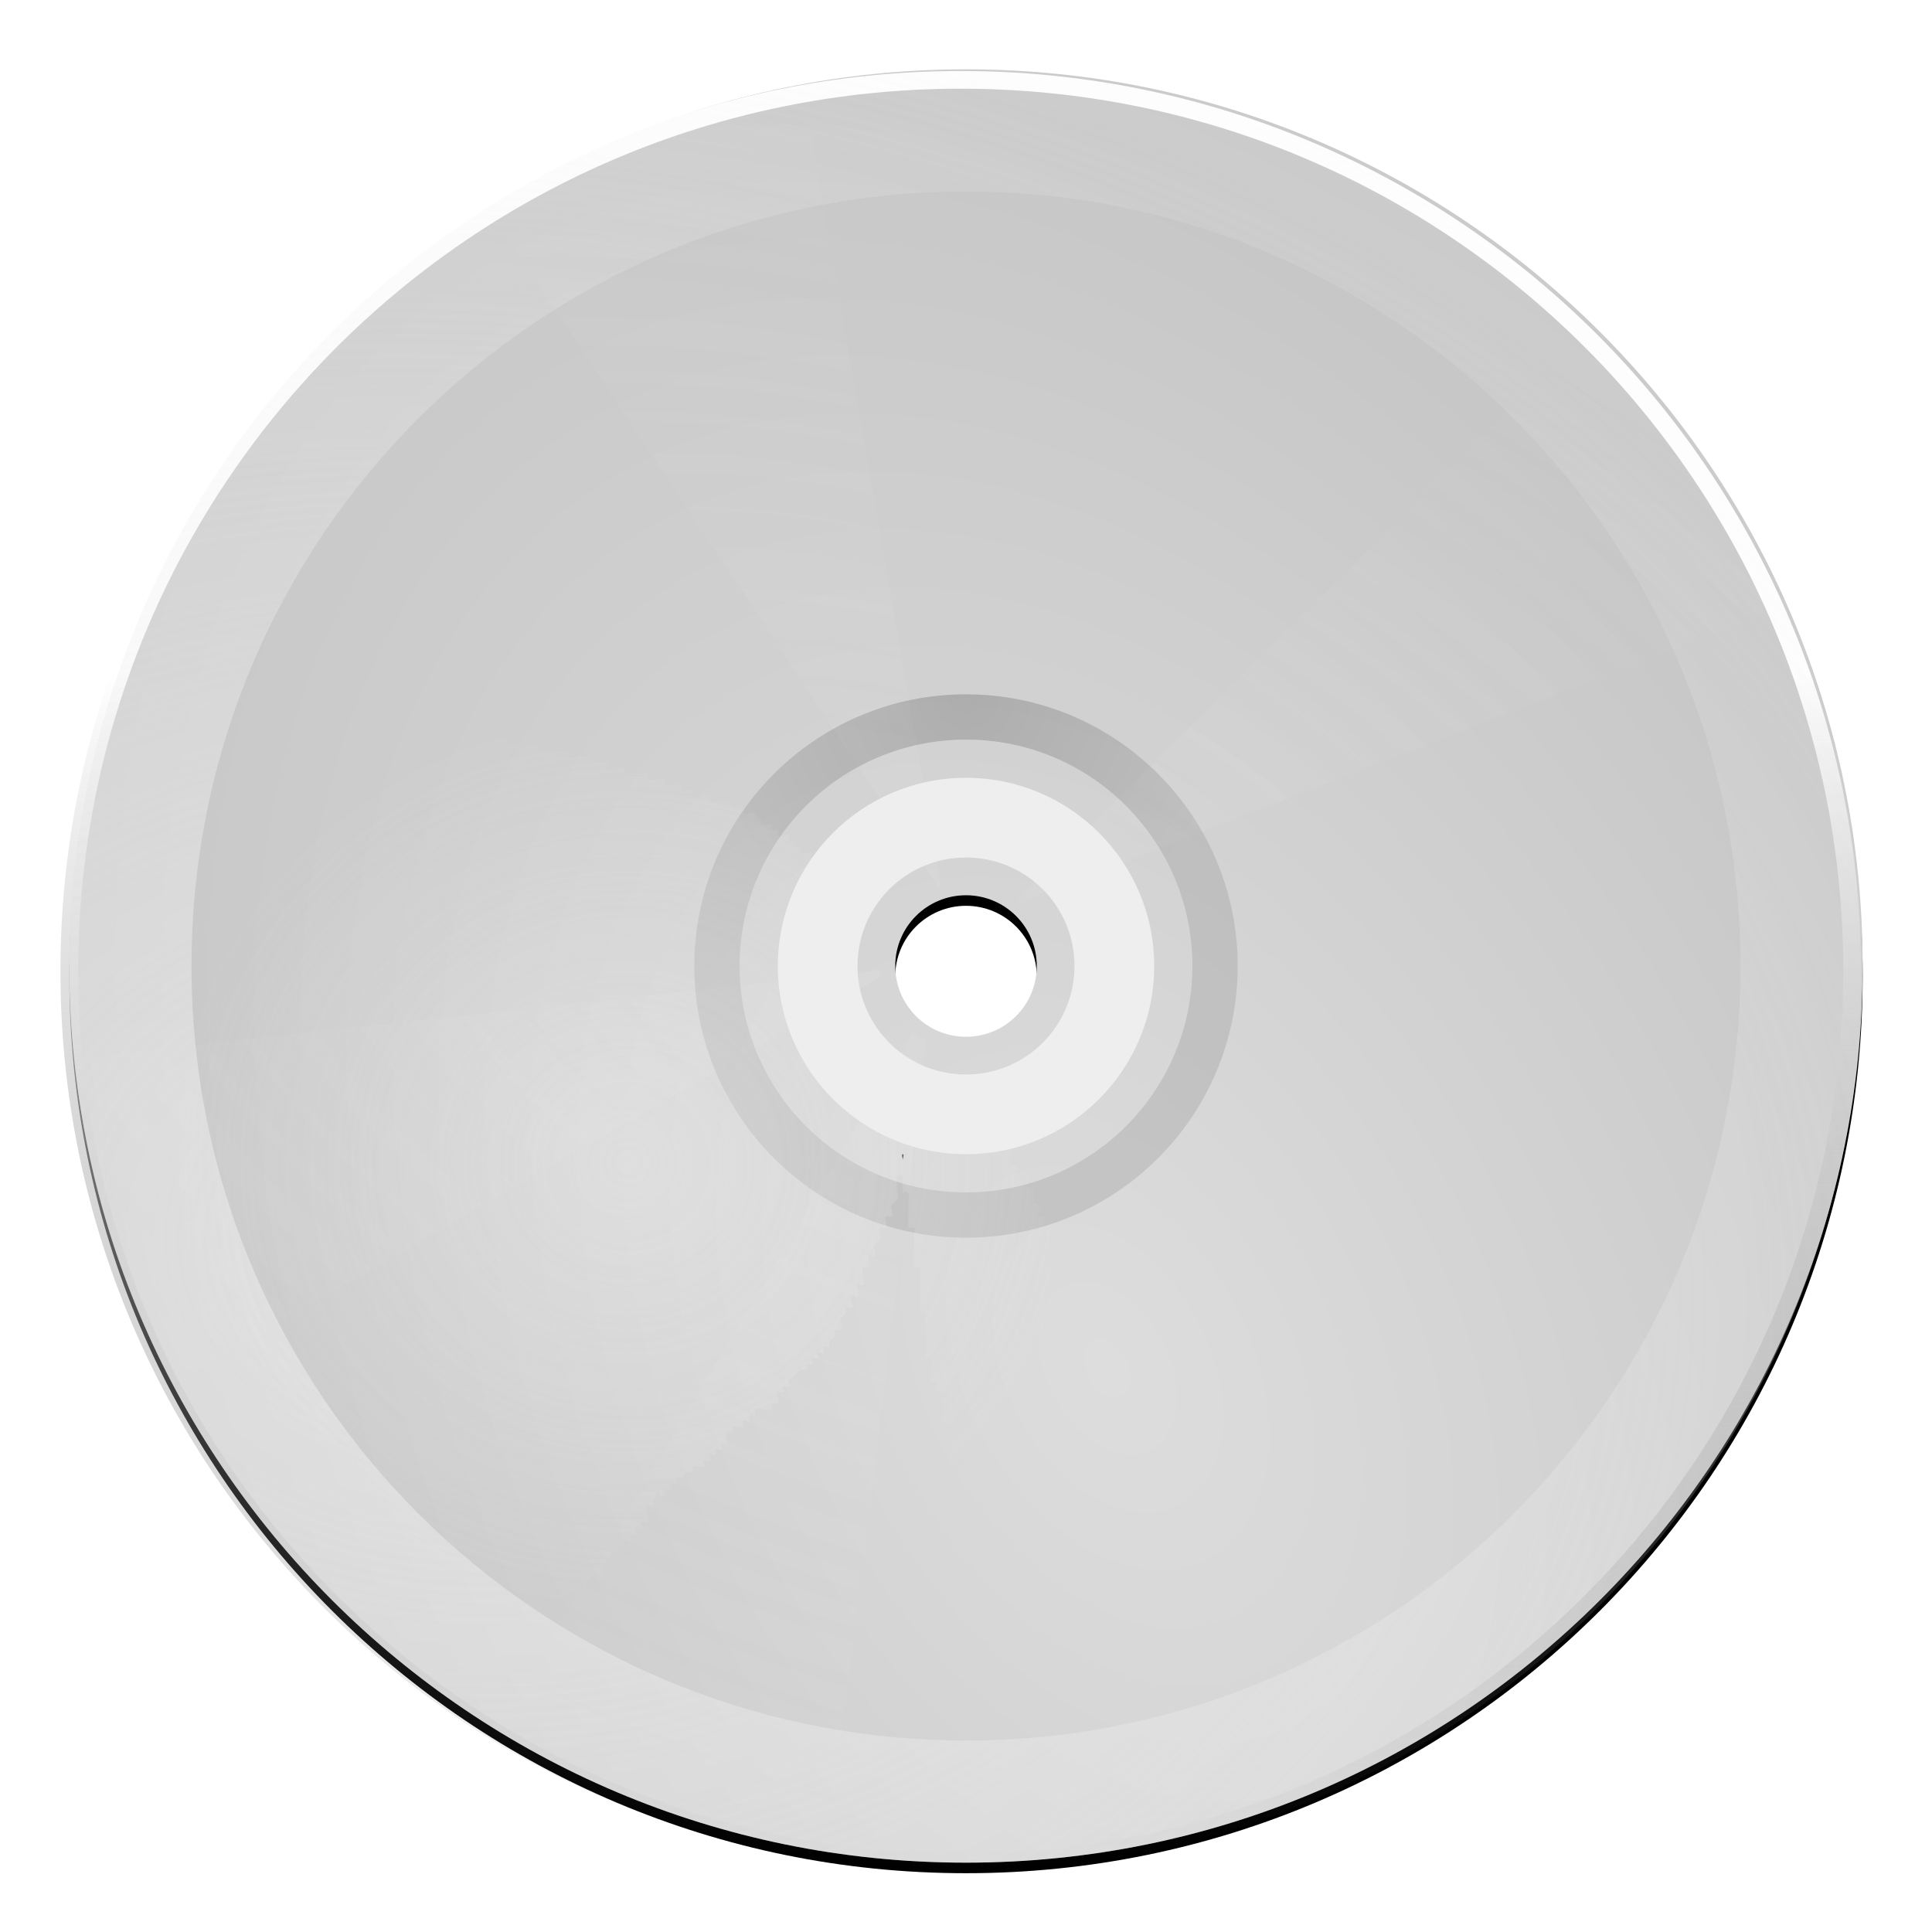
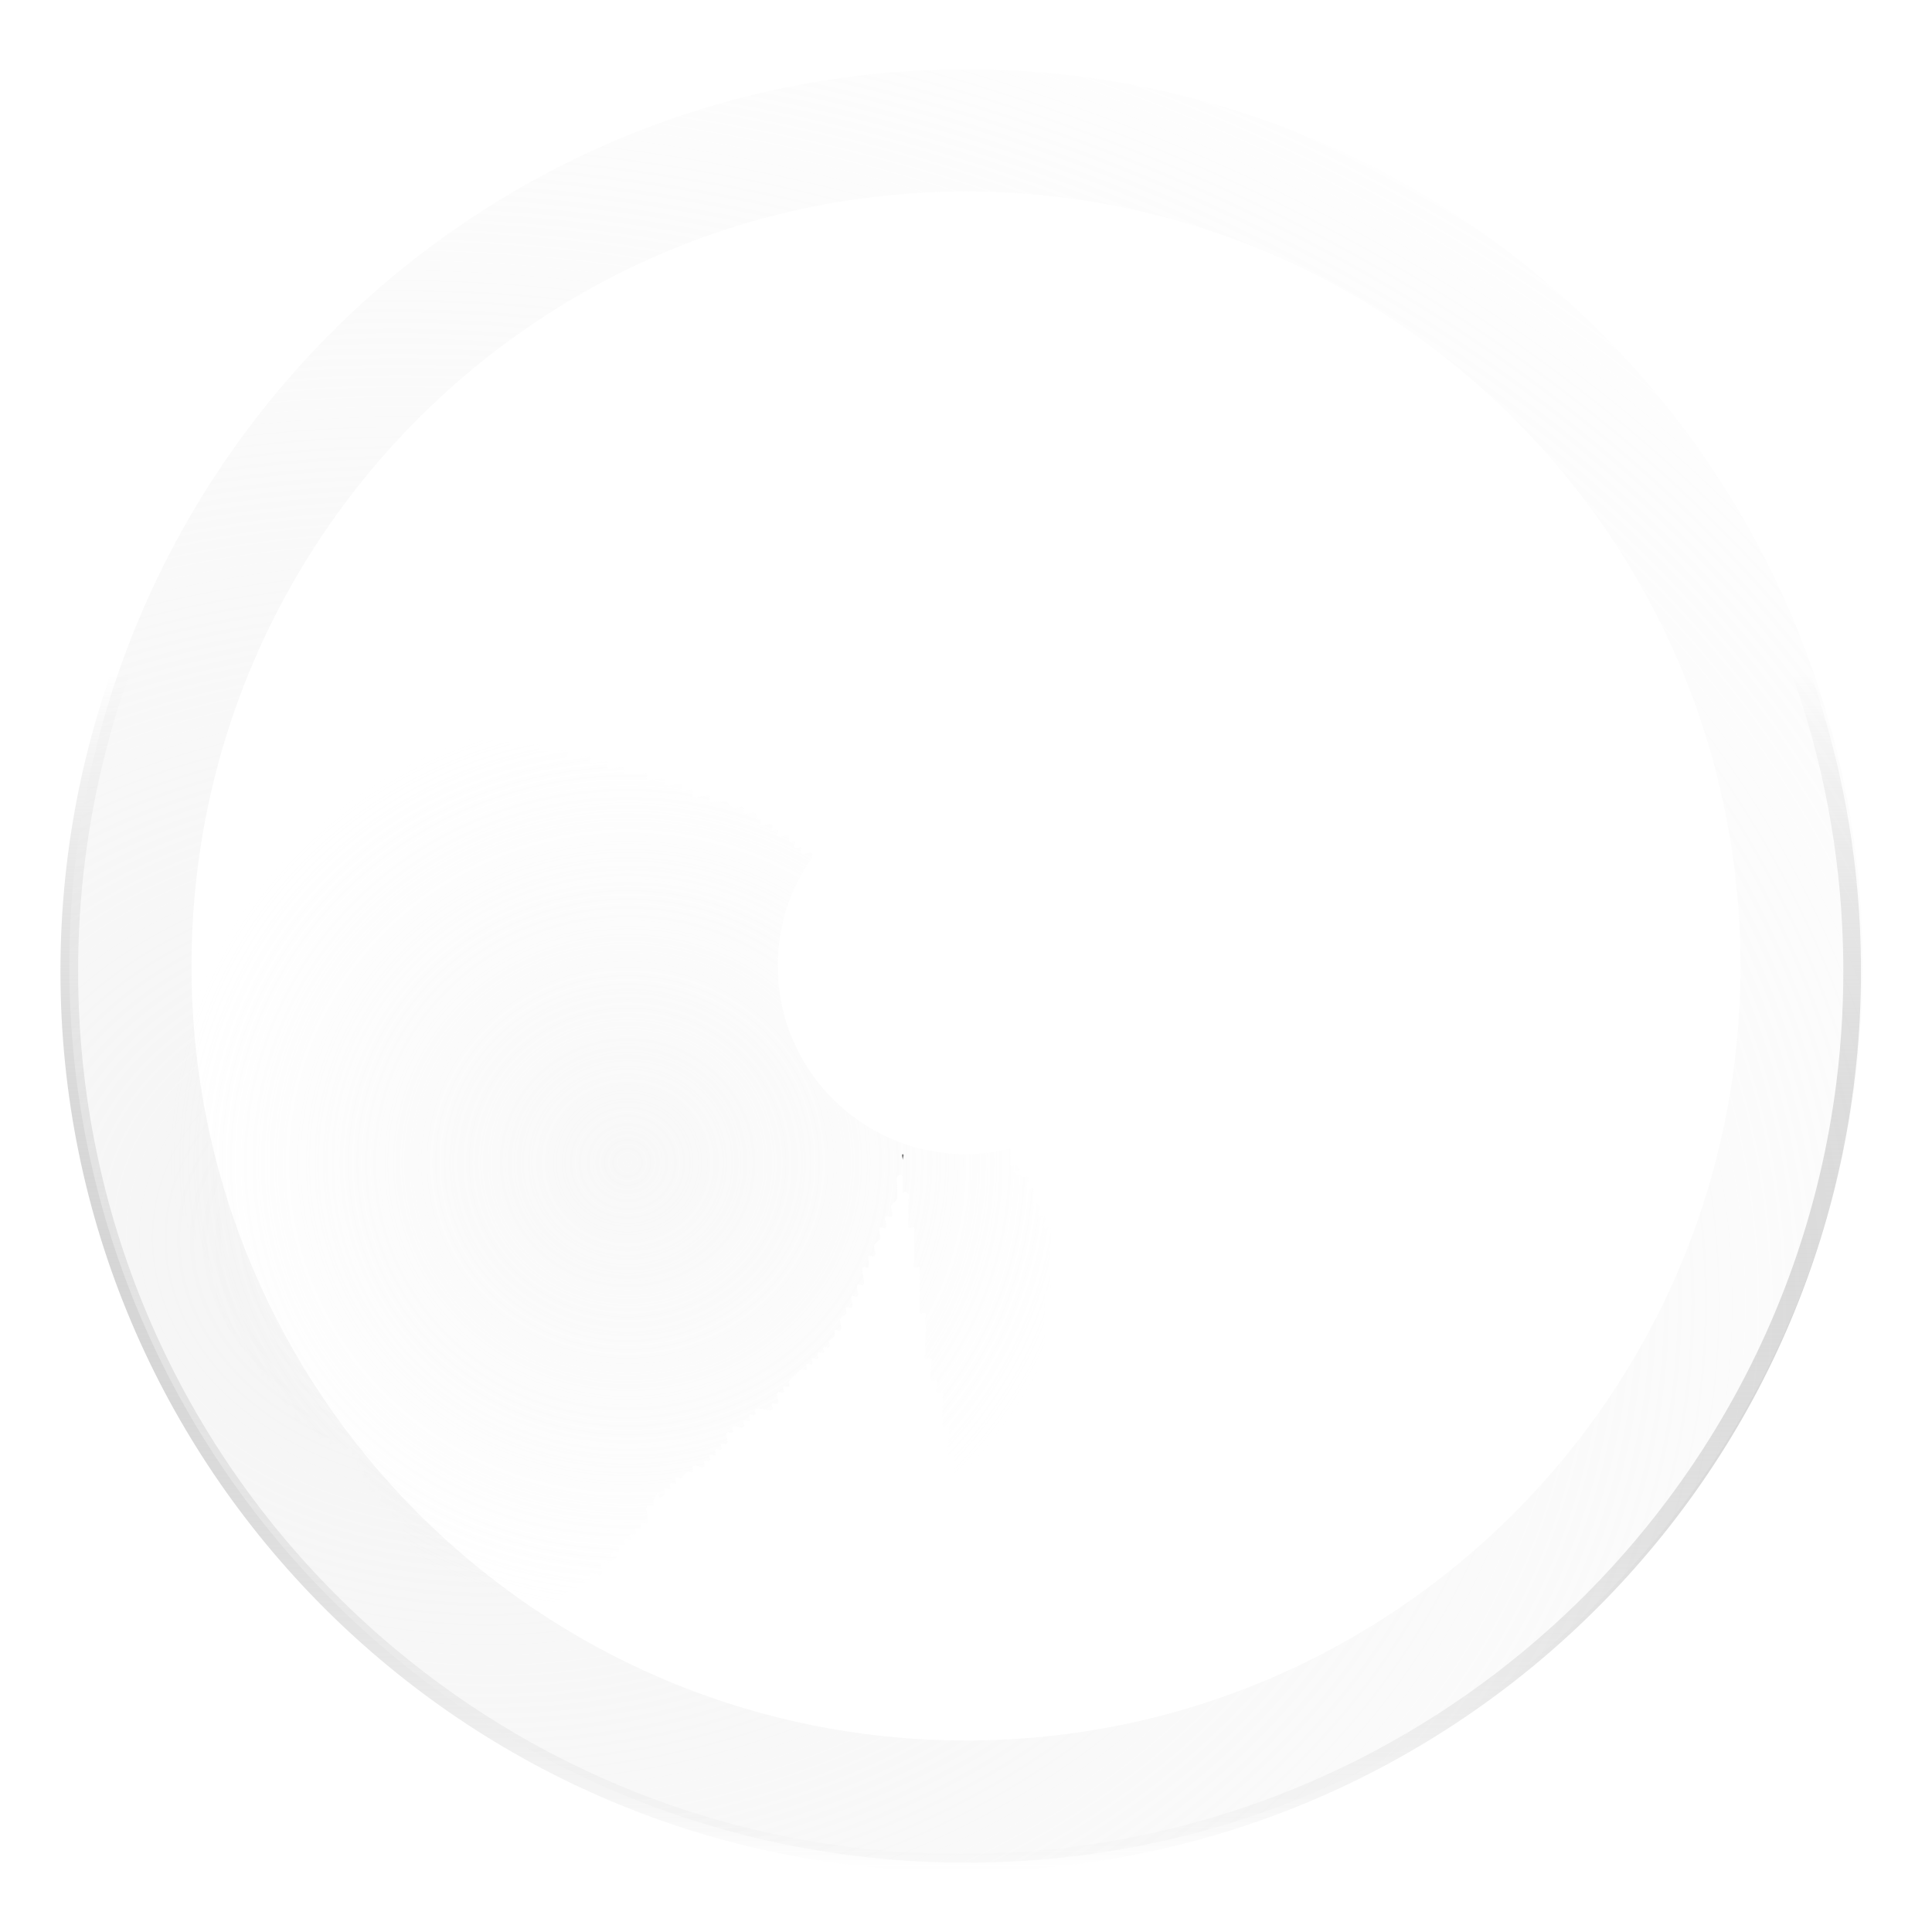
<svg xmlns="http://www.w3.org/2000/svg" xmlns:xlink="http://www.w3.org/1999/xlink" viewBox="0 0 128 128">
  <defs id="0">
    <linearGradient id="A">
      <stop id="N" stop-color="#eee" />
      <stop id="O" offset="1" stop-color="#eee" stop-opacity="0" />
    </linearGradient>
    <linearGradient id="B">
      <stop id="P" stop-color="#ddd" />
      <stop id="Q" offset="1" stop-color="#c7c7c7" />
    </linearGradient>
    <linearGradient id="C">
      <stop id="R" stop-color="#323232" />
      <stop id="S" offset="1" stop-color="#7d7d7d" />
    </linearGradient>
    <linearGradient id="D">
      <stop id="T" stop-color="#fff" />
      <stop id="U" offset="1" stop-color="#5a5a5a" stop-opacity="0" />
    </linearGradient>
    <radialGradient cx="64" cy="46" r="18" id="E" xlink:href="#C" gradientUnits="userSpaceOnUse" />
    <linearGradient y1="44.584" x2="0" y2="124" id="F" xlink:href="#D" gradientUnits="userSpaceOnUse" />
    <radialGradient cx="47.842" cy="84.62" r="59.41" id="G" xlink:href="#A" gradientUnits="userSpaceOnUse" gradientTransform="matrix(2.266,0.23,-0.176,1.737,-62.981,-75.133)" />
    <radialGradient cx="41.578" cy="77.03" r="30.711" id="H" xlink:href="#A" gradientUnits="userSpaceOnUse" gradientTransform="matrix(1,0,0,0.975,0,1.92)" />
    <filter color-interpolation-filters="sRGB" id="I">
      <feGaussianBlur id="V" stdDeviation="1.782" />
    </filter>
    <filter color-interpolation-filters="sRGB" id="J">
      <feGaussianBlur id="W" stdDeviation="1.453" />
    </filter>
    <radialGradient cx="73.4" cy="90.71" r="59.41" id="K" xlink:href="#B" gradientUnits="userSpaceOnUse" gradientTransform="matrix(0.884,-0.467,0.708,1.341,-55.717,3.285)" />
    <radialGradient cx="61.672" cy="64.14" r="55.703" id="L" xlink:href="#A" gradientUnits="userSpaceOnUse" gradientTransform="matrix(1.61,0.686,-0.405,0.949,-11.657,-39.06)" />
    <filter color-interpolation-filters="sRGB" id="M">
      <feGaussianBlur id="X" stdDeviation="0.566" />
    </filter>
  </defs>
-   <path d="m 64,5.293 c -32.812,0 -59.406,26.595 -59.406,59.406 0,32.812 26.595,59.406 59.406,59.406 32.812,0 59.406,-26.595 59.406,-59.406 C 123.406,31.888 96.812,5.293 64,5.293 z M 64,60.012 c 2.591,0 4.688,2.096 4.688,4.688 0,2.591 -2.096,4.688 -4.688,4.688 -2.591,0 -4.688,-2.096 -4.688,-4.688 0,-2.591 2.096,-4.688 4.688,-4.688 z" id="1" filter="url(#I)" />
-   <path d="M 64,4.594 C 31.188,4.594 4.594,31.188 4.594,64 4.594,96.812 31.188,123.406 64,123.406 96.812,123.406 123.406,96.812 123.406,64 123.406,31.188 96.812,4.594 64,4.594 z m 0,54.719 c 2.591,0 4.688,2.096 4.688,4.688 0,2.591 -2.096,4.688 -4.688,4.688 -2.591,0 -4.688,-2.096 -4.688,-4.688 0,-2.591 2.096,-4.688 4.688,-4.688 z" id="2" fill="url(#K)" />
-   <path d="m 53.344,6.656 c -7.403,1.365 -14.296,4.124 -20.438,8 l 29.25,44.094 c 0.063,-0.021 0.124,-0.044 0.188,-0.062 l -9,-52.031 z m 51.438,15.688 L 67.375,59.562 c 0.083,0.064 0.17,0.119 0.25,0.188 L 117.375,40.5 C 114.354,33.656 110.059,27.509 104.781,22.344 z M 58.312,64.281 5.969,69.969 c 0.774,7.591 3.008,14.742 6.406,21.188 l 46,-26.469 c -0.02,-0.137 -0.054,-0.263 -0.062,-0.406 z m 2.125,4.125 -26.938,45.312 c 6.445,3.964 13.688,6.698 21.469,7.906 L 61.375,68.969 c -0.329,-0.171 -0.648,-0.332 -0.938,-0.562 z" id="3" opacity="0.304" fill="url(#L)" filter="url(#M)" />
  <path d="m 63.65,5.29 c -32.62,0 -59.06,26.439 -59.06,59.06 0,32.62 26.439,59.06 59.06,59.06 32.62,0 59.06,-26.439 59.06,-59.06 0,-32.62 -26.439,-59.06 -59.06,-59.06 z" id="4" fill="none" stroke="url(#F)" stroke-width="1.171" />
-   <path d="m 64,51.531 c -6.887,0 -12.469,5.582 -12.469,12.469 0,6.887 5.582,12.469 12.469,12.469 6.887,0 12.469,-5.582 12.469,-12.469 0,-6.887 -5.582,-12.469 -12.469,-12.469 z m 0,5.281 c 3.973,0 7.188,3.214 7.188,7.188 0,3.973 -3.214,7.188 -7.188,7.188 -3.973,0 -7.188,-3.214 -7.188,-7.188 0,-3.973 3.214,-7.188 7.188,-7.188 z" id="5" fill="#eee" />
-   <path d="m 64,46 c -9.941,0 -18,8.059 -18,18 0,9.941 8.059,18 18,18 9.941,0 18,-8.059 18,-18 0,-9.941 -8.059,-18 -18,-18 z m 0,3 c 8.284,0 15,6.716 15,15 0,8.284 -6.716,15 -15,15 -8.284,0 -15,-6.716 -15,-15 0,-8.284 6.716,-15 15,-15 z" id="6" opacity="0.227" fill="url(#E)" />
  <path d="M 64,4.594 C 31.188,4.594 4.594,31.188 4.594,64 4.594,96.812 31.188,123.406 64,123.406 96.812,123.406 123.406,96.812 123.406,64 123.406,31.188 96.812,4.594 64,4.594 z m 0,8.094 c 28.338,0 51.312,22.975 51.312,51.312 0,28.338 -22.975,51.312 -51.312,51.312 C 35.662,115.312 12.688,92.338 12.688,64 12.688,35.662 35.662,12.688 64,12.688 z" id="7" opacity="0.631" fill="url(#G)" />
  <path d="m 14.375,47.094 c -0.032,0.004 -0.072,0.009 -0.094,0.031 -0.089,0.089 0.089,0.286 0,0.375 -0.089,0.089 -0.286,-0.089 -0.375,0 -0.089,0.089 0.089,0.286 0,0.375 -0.089,0.089 -0.286,-0.089 -0.375,0 -0.089,0.089 0.089,0.286 0,0.375 -0.089,0.089 -0.286,-0.089 -0.375,0 -0.089,0.089 0.056,0.263 0,0.375 -0.079,0.159 -0.296,0.216 -0.375,0.375 -0.112,0.224 0.177,0.573 0,0.75 -0.089,0.089 -0.286,-0.089 -0.375,0 -0.116,0.116 0.116,1.759 0,1.875 -0.089,0.089 -0.286,-0.089 -0.375,0 -0.012,0.012 0,1.034 0,1.125 l 0,2.25 c 0,0.169 0.057,1.042 0,1.156 -0.079,0.159 -0.296,0.216 -0.375,0.375 -0.049,0.097 0,1.983 0,2.25 0,0.125 0.089,0.286 0,0.375 -0.089,0.089 -0.286,-0.089 -0.375,0 -0.089,0.089 0,0.25 0,0.375 l 0,3 0,6.406 0,2.25 c 0,0.125 0.089,0.286 0,0.375 -0.089,0.089 -0.286,-0.089 -0.375,0 -0.089,0.089 0,0.25 0,0.375 l 0,0.375 0,3.031 c 0,0.267 -0.049,2.153 0,2.25 0.079,0.159 0.296,0.216 0.375,0.375 0.15,0.301 -0.15,0.824 0,1.125 0.079,0.159 0.296,0.216 0.375,0.375 0.056,0.112 -0.089,0.286 0,0.375 0.089,0.089 0.286,-0.089 0.375,0 0.177,0.177 -0.177,0.573 0,0.75 0.089,0.089 0.286,-0.089 0.375,0 0.177,0.177 -0.177,0.573 0,0.75 0.089,0.089 0.286,-0.089 0.375,0 0.177,0.177 -0.177,0.573 0,0.75 0.089,0.089 0.286,-0.089 0.375,0 0.089,0.089 -0.056,0.263 0,0.375 0.079,0.159 0.296,0.216 0.375,0.375 0.056,0.112 -0.056,0.263 0,0.375 0.079,0.159 0.296,0.216 0.375,0.375 0.112,0.224 -0.177,0.573 0,0.75 0.089,0.089 0.286,-0.089 0.375,0 0.017,0.017 0,1.729 0,1.906 0,0.125 -0.089,0.286 0,0.375 0.089,0.089 0.318,-0.089 0.406,0 0.367,0.367 -0.367,0.383 0,0.75 0.089,0.089 0.286,-0.089 0.375,0 0.367,0.367 -0.367,0.383 0,0.75 0.089,0.089 0.286,-0.089 0.375,0 0,1.003 -0.127,-0.127 0.375,0.375 0.177,0.177 -0.177,0.573 0,0.75 0.089,0.089 0.286,-0.089 0.375,0 0,1.003 -0.127,-0.127 0.375,0.375 0.367,0.367 -0.367,0.383 0,0.75 0.089,0.089 0.286,-0.089 0.375,0 0.089,0.089 -0.089,0.286 0,0.375 0.089,0.089 0.286,-0.089 0.375,0 0.089,0.089 -0.089,0.286 0,0.375 0.089,0.089 0.286,-0.089 0.375,0 0.089,0.089 -0.089,0.286 0,0.375 0.089,0.089 0.286,-0.089 0.375,0 0.089,0.089 -0.089,0.286 0,0.375 0.089,0.089 0.286,-0.089 0.375,0 0.089,0.089 -0.089,0.286 0,0.375 0.089,0.089 0.286,-0.089 0.375,0 0.367,0.367 -0.367,0.383 0,0.75 0.778,0.778 -0.033,-1.191 0.75,0.375 0.112,0.224 -0.177,0.573 0,0.75 0.177,0.177 0.573,-0.177 0.75,0 0.089,0.089 -0.089,0.318 0,0.406 0.089,0.089 0.286,-0.089 0.375,0 0.089,0.089 -0.089,0.286 0,0.375 0.089,0.089 0.286,-0.089 0.375,0 0.089,0.089 -0.089,0.286 0,0.375 0.177,0.177 0.573,-0.177 0.75,0 0.089,0.089 -0.089,0.286 0,0.375 0.177,0.177 0.573,-0.177 0.75,0 0.089,0.089 -0.089,0.286 0,0.375 0.177,0.177 0.573,-0.177 0.75,0 0.089,0.089 -0.089,0.286 0,0.375 0.089,0.089 0.319,-0.112 0.375,0 0.112,0.224 -0.112,0.526 0,0.75 0.056,0.112 0.318,-0.089 0.406,0 0.177,0.177 -0.177,0.573 0,0.75 0.089,0.089 0.286,-0.089 0.375,0 0.177,0.177 -0.177,0.573 0,0.75 0.778,0.778 -0.033,-1.191 0.75,0.375 0.112,0.224 -0.224,0.638 0,0.75 0.224,0.112 0.526,-0.112 0.75,0 0.224,0.112 -0.177,0.573 0,0.75 0.177,0.177 0.573,-0.177 0.75,0 0.091,0.09 -0.091,1.409 0,1.5 0.089,0.089 0.286,-0.089 0.375,0 0.177,0.177 -0.177,0.573 0,0.75 1.003,0 -0.127,-0.127 0.375,0.375 0.089,0.089 0.263,-0.056 0.375,0 0.159,0.079 0.216,0.296 0.375,0.375 0.112,0.056 0.286,-0.089 0.375,0 0.089,0.089 -0.089,0.286 0,0.375 0.177,0.177 0.573,-0.177 0.75,0 0.089,0.089 -0.089,0.318 0,0.406 0.177,0.177 0.573,-0.177 0.75,0 0.089,0.089 -0.089,0.286 0,0.375 0.089,0.089 0.286,-0.089 0.375,0 0.089,0.089 -0.089,0.286 0,0.375 0.177,0.177 0.573,-0.177 0.75,0 0.089,0.089 -0.089,0.286 0,0.375 0.177,0.177 0.573,-0.177 0.75,0 0.089,0.089 -0.089,0.286 0,0.375 0.089,0.089 0.286,-0.089 0.375,0 0.089,0.089 0,0.25 0,0.375 0.125,0 0.286,-0.089 0.375,0 0.089,0.089 -0.089,0.286 0,0.375 0.177,0.177 0.573,-0.177 0.75,0 0.089,0.089 -0.089,0.286 0,0.375 0.089,0.089 0.281,0 0.406,0 0.177,0 1.858,0.017 1.875,0 0.089,-0.089 -0.089,-0.286 0,-0.375 0.089,-0.089 0.286,0.089 0.375,0 0.089,-0.089 -0.089,-0.286 0,-0.375 0.177,-0.177 0.526,0.112 0.75,0 0.317,-0.159 0.433,-0.591 0.75,-0.75 0.112,-0.056 0.263,0.056 0.375,0 0.159,-0.079 0.216,-0.296 0.375,-0.375 0.112,-0.056 0.286,0.089 0.375,0 0.089,-0.089 -0.089,-0.286 0,-0.375 0.089,-0.089 0.286,0.089 0.375,0 0.089,-0.089 -0.089,-0.286 0,-0.375 0.177,-0.177 0.573,0.177 0.75,0 0.177,-0.177 -0.177,-0.604 0,-0.781 0.089,-0.089 0.263,0.056 0.375,0 1.566,-0.783 -0.403,0.029 0.375,-0.75 0.089,-0.089 0.286,0.089 0.375,0 0.089,-0.089 -0.089,-0.286 0,-0.375 0.089,-0.089 0.286,0.089 0.375,0 0.089,-0.089 -0.089,-0.286 0,-0.375 0.089,-0.089 0.286,0.089 0.375,0 0.089,-0.089 -0.089,-0.286 0,-0.375 0.089,-0.089 0.286,0.089 0.375,0 0.089,-0.089 -0.089,-0.286 0,-0.375 0.089,-0.089 0.25,0 0.375,0 0,-0.125 -0.089,-0.286 0,-0.375 0.089,-0.089 0.286,0.089 0.375,0 0.188,-0.188 -0.188,-0.937 0,-1.125 0.089,-0.089 0.318,0.089 0.406,0 0.089,-0.089 -0.056,-0.263 0,-0.375 0.783,-1.566 -0.028,0.403 0.75,-0.375 0.089,-0.089 -0.089,-0.286 0,-0.375 0.089,-0.089 0.286,0.089 0.375,0 0.089,-0.089 -0.089,-0.286 0,-0.375 0.089,-0.089 0.286,0.089 0.375,0 0.089,-0.089 -0.089,-0.286 0,-0.375 0.089,-0.089 0.263,0.056 0.375,0 0.159,-0.079 0.216,-0.296 0.375,-0.375 0.112,-0.056 0.286,0.089 0.375,0 0.089,-0.089 -0.089,-0.286 0,-0.375 0.177,-0.177 0.573,0.177 0.75,0 0.089,-0.089 -0.089,-0.286 0,-0.375 0.089,-0.089 0.286,0.089 0.375,0 0.089,-0.089 -0.089,-0.286 0,-0.375 0.089,-0.089 0.286,0.089 0.375,0 0.089,-0.089 -0.089,-0.286 0,-0.375 0.089,-0.089 0.286,0.089 0.375,0 0.089,-0.089 -0.089,-0.286 0,-0.375 0.089,-0.089 0.286,0.089 0.375,0 0.177,-0.177 -0.177,-0.573 0,-0.75 0.089,-0.089 0.286,0.089 0.375,0 0.089,-0.089 -0.089,-0.286 0,-0.375 0.177,-0.177 0.573,0.177 0.75,0 0.089,-0.089 -0.089,-0.318 0,-0.406 0.089,-0.089 0.286,0.089 0.375,0 0.089,-0.089 -0.089,-0.286 0,-0.375 0.089,-0.089 0.286,0.089 0.375,0 0.089,-0.089 -0.089,-0.286 0,-0.375 0.188,-0.188 0.937,0.188 1.125,0 0.089,-0.089 -0.089,-0.286 0,-0.375 0.089,-0.089 0.286,0.089 0.375,0 0.177,-0.177 -0.177,-0.573 0,-0.75 0.089,-0.089 0.286,0.089 0.375,0 0.089,-0.089 -0.089,-0.286 0,-0.375 0.089,-0.089 0.286,0.089 0.375,0 0.089,-0.089 -0.056,-0.263 0,-0.375 0.079,-0.159 0.25,-0.25 0.375,-0.375 0.125,-0.125 0.248,-0.296 0.406,-0.375 0.112,-0.056 0.286,0.089 0.375,0 0.089,-0.089 -0.089,-0.286 0,-0.375 0.089,-0.089 0.286,0.089 0.375,0 0.089,-0.089 -0.089,-0.286 0,-0.375 0.089,-0.089 0.286,0.089 0.375,0 0.089,-0.089 -0.089,-0.286 0,-0.375 0.089,-0.089 0.286,0.089 0.375,0 0.089,-0.089 -0.089,-0.286 0,-0.375 0.089,-0.089 0.286,0.089 0.375,0 0.089,-0.089 -0.056,-0.263 0,-0.375 0.079,-0.159 0.296,-0.216 0.375,-0.375 0.056,-0.112 -0.089,-0.286 0,-0.375 0.089,-0.089 0.286,0.089 0.375,0 0.177,-0.177 -0.112,-0.526 0,-0.75 0.079,-0.159 0.296,-0.216 0.375,-0.375 0.056,-0.112 -0.089,-0.286 0,-0.375 0.089,-0.089 0.286,0.089 0.375,0 0.177,-0.177 -0.177,-0.573 0,-0.75 0.089,-0.089 0.319,0.112 0.375,0 0.112,-0.224 -0.112,-0.526 0,-0.75 0.056,-0.112 0.286,0.089 0.375,0 0.188,-0.188 -0.188,-0.968 0,-1.156 0.089,-0.089 0.286,0.089 0.375,0 l 0,-0.375 c 0,-0.125 -0.089,-0.286 0,-0.375 0.089,-0.089 0.286,0.089 0.375,0 0.177,-0.177 -0.112,-0.526 0,-0.75 0.079,-0.159 0.296,-0.216 0.375,-0.375 0.112,-0.224 -0.177,-0.573 0,-0.75 0.089,-0.089 0.286,0.089 0.375,0 0.177,-0.177 -0.177,-0.573 0,-0.75 0.089,-0.089 0.286,0.089 0.375,0 0.177,-0.177 -0.112,-0.526 0,-0.75 0.079,-0.159 0.296,-0.216 0.375,-0.375 0.102,-0.204 -0.103,-1.397 0,-1.5 0.251,-0.251 0.344,-0.094 0.375,0 l 0,0.75 c 0,1.003 -0.127,-0.127 0.375,0.375 0.089,0.089 0,0.25 0,0.375 0,0.177 -0.017,1.858 0,1.875 0.089,0.089 0.286,-0.089 0.375,0 0.089,0.089 0,0.25 0,0.375 l 0,1.875 c 0,0.125 -0.089,0.286 0,0.375 0.089,0.089 0.286,-0.089 0.375,0 0.015,0.015 0,1.393 0,1.531 0,0.138 -0.015,1.485 0,1.5 0.089,0.089 0.286,-0.089 0.375,0 0.089,0.089 0,0.25 0,0.375 l 0,2.25 c 0,0.125 -0.089,0.286 0,0.375 0.089,0.089 0.286,-0.089 0.375,0 0.091,0.091 -0.091,1.409 0,1.5 0.089,0.089 0.286,-0.089 0.375,0 0.177,0.177 -0.177,0.573 0,0.75 0.089,0.089 0.286,-0.089 0.375,0 0.089,0.089 0,0.25 0,0.375 0,0.177 -0.017,1.889 0,1.906 0.089,0.089 0.318,-0.089 0.406,0 0.116,0.116 -0.116,1.759 0,1.875 0.089,0.089 0.286,-0.089 0.375,0 0.116,0.116 -0.116,1.759 0,1.875 0.089,0.089 0.286,-0.089 0.375,0 0.188,0.188 -0.188,0.937 0,1.125 0.089,0.089 0.286,-0.089 0.375,0 0.089,0.089 -0.089,0.286 0,0.375 0.089,0.089 0.286,-0.089 0.375,0 0.188,0.188 -0.188,0.937 0,1.125 0.089,0.089 0.286,-0.089 0.375,0 0.089,0.089 -0.089,0.286 0,0.375 0.089,0.089 0.286,-0.089 0.375,0 0.177,0.177 -0.177,0.573 0,0.75 0.089,0.089 0.286,-0.089 0.375,0 0.089,0.089 -0.089,0.286 0,0.375 0.089,0.089 0.286,-0.089 0.375,0 0.177,0.177 -0.177,0.573 0,0.75 0.089,0.089 0.286,-0.089 0.375,0 0.089,0.089 -0.089,0.286 0,0.375 0.089,0.089 0.286,-0.089 0.375,0 0.089,0.089 -0.089,0.286 0,0.375 0.089,0.089 0.286,-0.089 0.375,0 0.089,0.089 -0.089,0.318 0,0.406 0.089,0.089 0.286,-0.089 0.375,0 0.089,0.089 -0.089,0.286 0,0.375 0.089,0.089 0.286,-0.089 0.375,0 0.089,0.089 -0.089,0.286 0,0.375 0.089,0.089 0.286,-0.089 0.375,0 0.177,0.177 -0.177,0.573 0,0.75 0.177,0.177 0.573,-0.177 0.75,0 0.089,0.089 -0.089,0.286 0,0.375 0.177,0.177 0.573,-0.177 0.75,0 0.089,0.089 -0.089,0.286 0,0.375 0.177,0.177 0.573,-0.177 0.75,0 0.089,0.089 -0.089,0.286 0,0.375 0.038,0.038 1.087,0.038 1.125,0 0.089,-0.089 -0.089,-0.286 0,-0.375 0.089,-0.089 0.286,0.089 0.375,0 0.091,-0.09 -0.091,-1.409 0,-1.5 0.089,-0.089 0.318,0.089 0.406,0 0.089,-0.089 0,-0.25 0,-0.375 l 0,-3.031 0,-0.375 c 0,-0.125 0.089,-0.286 0,-0.375 -0.089,-0.089 -0.318,0.089 -0.406,0 -0.177,-0.177 0.177,-0.573 0,-0.75 -0.089,-0.089 -0.286,0.089 -0.375,0 -0.089,-0.089 0.089,-0.286 0,-0.375 -0.089,-0.089 -0.286,0.089 -0.375,0 -0.188,-0.188 0.188,-0.937 0,-1.125 -0.089,-0.089 -0.286,0.089 -0.375,0 -0.091,-0.091 0.091,-1.409 0,-1.5 -0.089,-0.089 -0.286,0.089 -0.375,0 -0.177,-0.177 0.177,-0.573 0,-0.75 -0.089,-0.089 -0.286,0.089 -0.375,0 -0.077,-0.077 0.075,-0.976 0,-1.125 -0.079,-0.159 -0.296,-0.216 -0.375,-0.375 -0.112,-0.224 0.177,-0.604 0,-0.781 -0.089,-0.089 -0.286,0.089 -0.375,0 -0.132,-0.132 0.13,-1.615 0,-1.875 -0.079,-0.159 -0.296,-0.216 -0.375,-0.375 -0.056,-0.112 0,-0.25 0,-0.375 l 0,-0.375 0,-0.375 c 0,-0.125 -0.089,-0.286 0,-0.375 0.089,-0.089 0.286,0.089 0.375,0 0.089,-0.089 0,-0.25 0,-0.375 l 0,-0.375 0,-3 c 0,-0.091 -0.012,-1.113 0,-1.125 0.089,-0.089 0.286,0.089 0.375,0 0.089,-0.089 0,-0.25 0,-0.375 l 0,-3.031 0,-0.375 c 0,-0.125 0.089,-0.286 0,-0.375 -0.089,-0.089 -0.286,0.089 -0.375,0 -0.253,-0.253 0.253,-0.497 0,-0.75 -0.089,-0.089 -0.286,0.089 -0.375,0 -0.25,-0.25 0.25,-0.5 0,-0.75 -0.502,-0.502 -0.375,0.628 -0.375,-0.375 l 0,-0.375 c 0,-0.125 0.089,-0.286 0,-0.375 -0.089,-0.089 -0.286,0.089 -0.375,0 -0.253,-0.253 0.253,-0.497 0,-0.75 -0.089,-0.089 -0.263,0.056 -0.375,0 -1.566,-0.783 0.403,0.028 -0.375,-0.75 -0.089,-0.089 -0.286,0.089 -0.375,0 -0.011,-0.011 -0.004,-0.687 0,-1.125 -0.955,0.234 -1.942,0.375 -2.969,0.375 -6.887,0 -12.469,-5.582 -12.469,-12.469 0,-2.663 0.828,-5.131 2.25,-7.156 -0.01,-0.099 0.104,-0.239 0.031,-0.312 -0.177,-0.177 -0.573,0.177 -0.75,0 -0.089,-0.089 0.089,-0.286 0,-0.375 -0.089,-0.089 -0.318,0.089 -0.406,0 -0.089,-0.089 0.089,-0.318 0,-0.406 -0.089,-0.089 -0.286,0.089 -0.375,0 -0.089,-0.089 0.089,-0.286 0,-0.375 -0.177,-0.177 -0.573,0.177 -0.75,0 -0.089,-0.089 0.089,-0.286 0,-0.375 -0.089,-0.089 -0.286,0.089 -0.375,0 -0.089,-0.089 0.089,-0.286 0,-0.375 -0.177,-0.177 -0.573,0.177 -0.75,0 -0.089,-0.089 0.089,-0.286 0,-0.375 -1.003,0 0.127,0.127 -0.375,-0.375 -0.177,-0.177 -0.573,0.177 -0.75,0 -0.089,-0.089 0.089,-0.286 0,-0.375 -0.177,-0.177 -0.526,0.112 -0.75,0 -0.159,-0.079 -0.216,-0.296 -0.375,-0.375 -0.149,-0.075 -1.048,0.077 -1.125,0 -0.089,-0.089 0.089,-0.286 0,-0.375 -0.188,-0.188 -0.937,0.188 -1.125,0 -0.089,-0.089 0.089,-0.286 0,-0.375 -0.177,-0.177 -0.573,0.177 -0.75,0 -0.089,-0.089 0.089,-0.286 0,-0.375 -0.188,-0.188 -0.937,0.188 -1.125,0 -0.089,-0.089 0.089,-0.286 0,-0.375 -0.188,-0.188 -0.968,0.188 -1.156,0 -0.089,-0.089 0.089,-0.286 0,-0.375 -0.089,-0.089 -0.25,0 -0.375,0 l -0.375,0 -0.375,0 c -0.125,0 -0.286,0.089 -0.375,0 -0.089,-0.089 0.089,-0.286 0,-0.375 -0.188,-0.188 -0.937,0.188 -1.125,0 -0.089,-0.089 0.089,-0.286 0,-0.375 -0.188,-0.188 -0.937,0.188 -1.125,0 -0.089,-0.089 0.089,-0.286 0,-0.375 -0.091,-0.091 -1.409,0.091 -1.5,0 -0.089,-0.089 0.089,-0.286 0,-0.375 -0.073,-0.073 -1.738,0.069 -1.875,0 -0.112,-0.056 0.089,-0.286 0,-0.375 -0.132,-0.132 -1.615,0.13 -1.875,0 -0.159,-0.079 -0.248,-0.296 -0.406,-0.375 -0.136,-0.068 -1.613,0 -1.875,0 -0.125,0 -0.286,0.089 -0.375,0 -0.089,-0.089 0.089,-0.286 0,-0.375 -0.089,-0.089 -0.25,0 -0.375,0 l -1.875,0 c -0.125,0 -0.286,0.089 -0.375,0 -0.089,-0.089 0.089,-0.286 0,-0.375 -0.089,-0.089 -0.25,0 -0.375,0 l -2.25,0 c -0.125,0 -0.286,0.089 -0.375,0 -0.089,-0.089 0.089,-0.286 0,-0.375 -0.089,-0.089 -0.25,0 -0.375,0 l -1.906,0 c -0.125,0 -0.286,0.089 -0.375,0 -0.089,-0.089 0.089,-0.286 0,-0.375 -0.089,-0.089 -0.25,0 -0.375,0 l -1.875,0 -3,0 c -0.125,0 -0.286,0.089 -0.375,0 -0.089,-0.089 0.089,-0.286 0,-0.375 -0.089,-0.089 -0.25,0 -0.375,0 l -1.875,0 -0.375,0 c -0.094,0 -0.215,-0.044 -0.312,-0.031 z" id="8" opacity="0.647" fill="url(#H)" filter="url(#J)" />
  <path d="m 59.812,76.469 c 0.125,0 0,0.25 0,0.375 0,-0.125 -0.125,-0.375 0,-0.375 z" id="9" opacity="0.518" />
</svg>